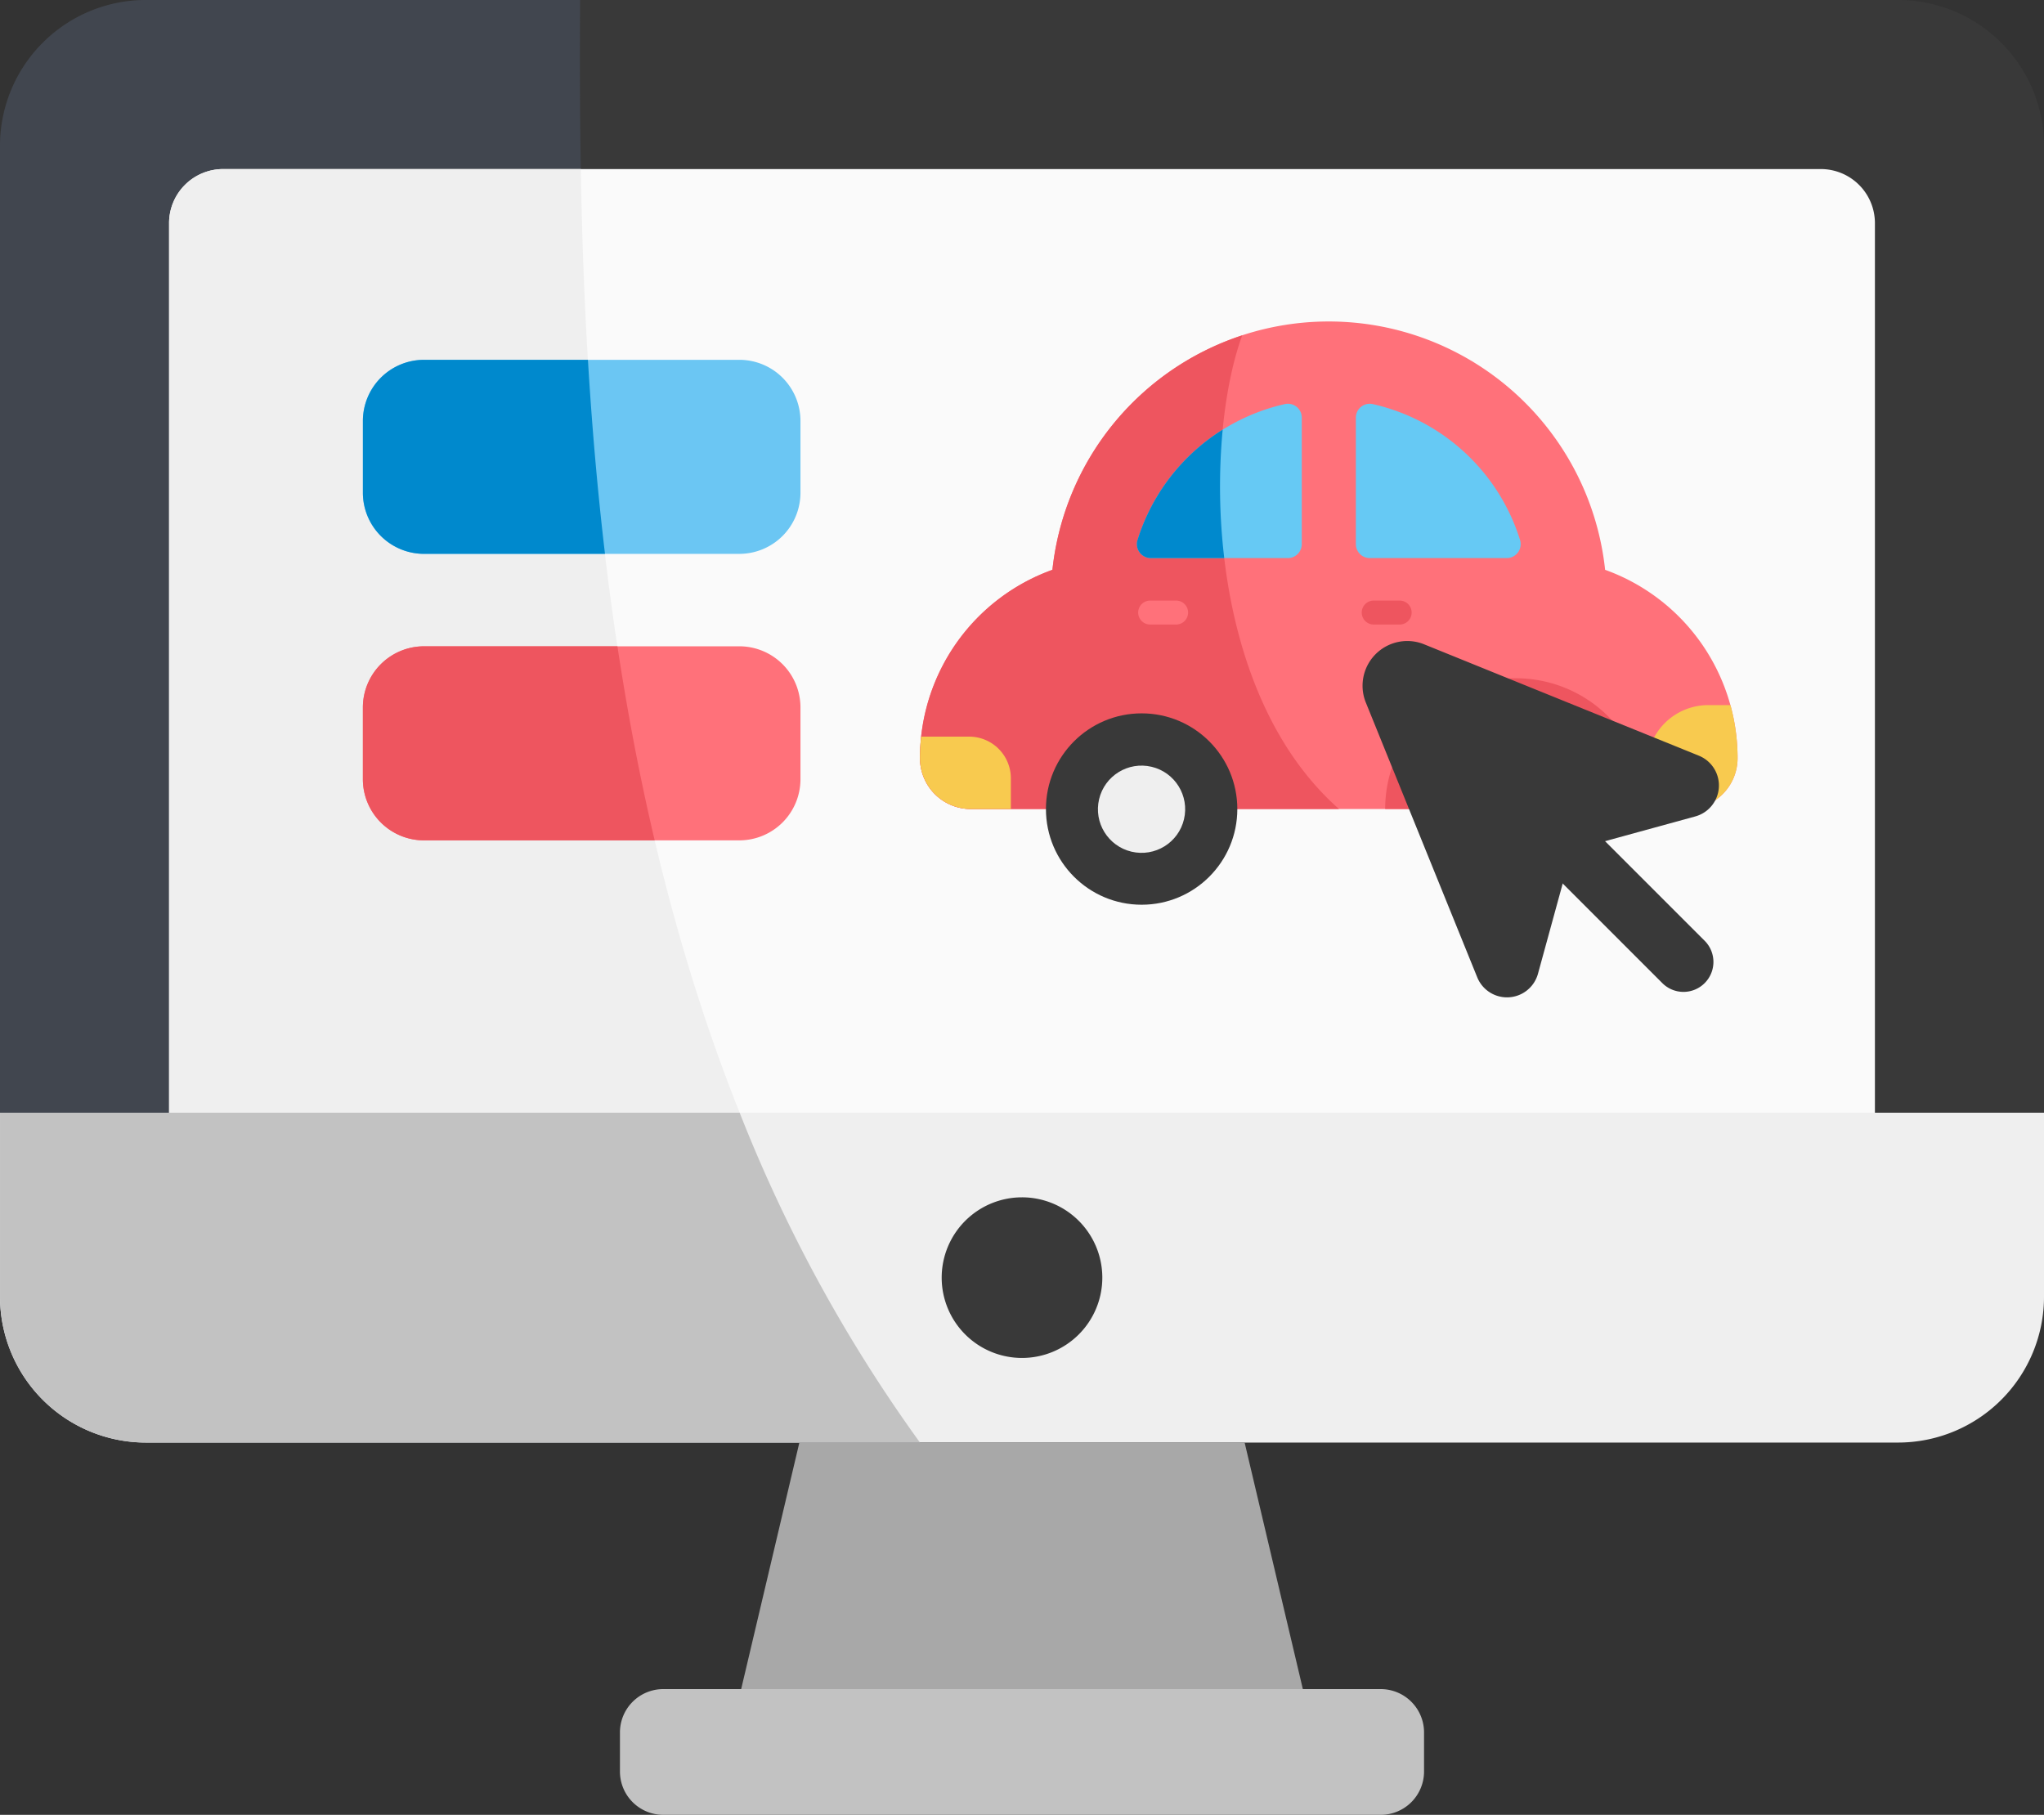
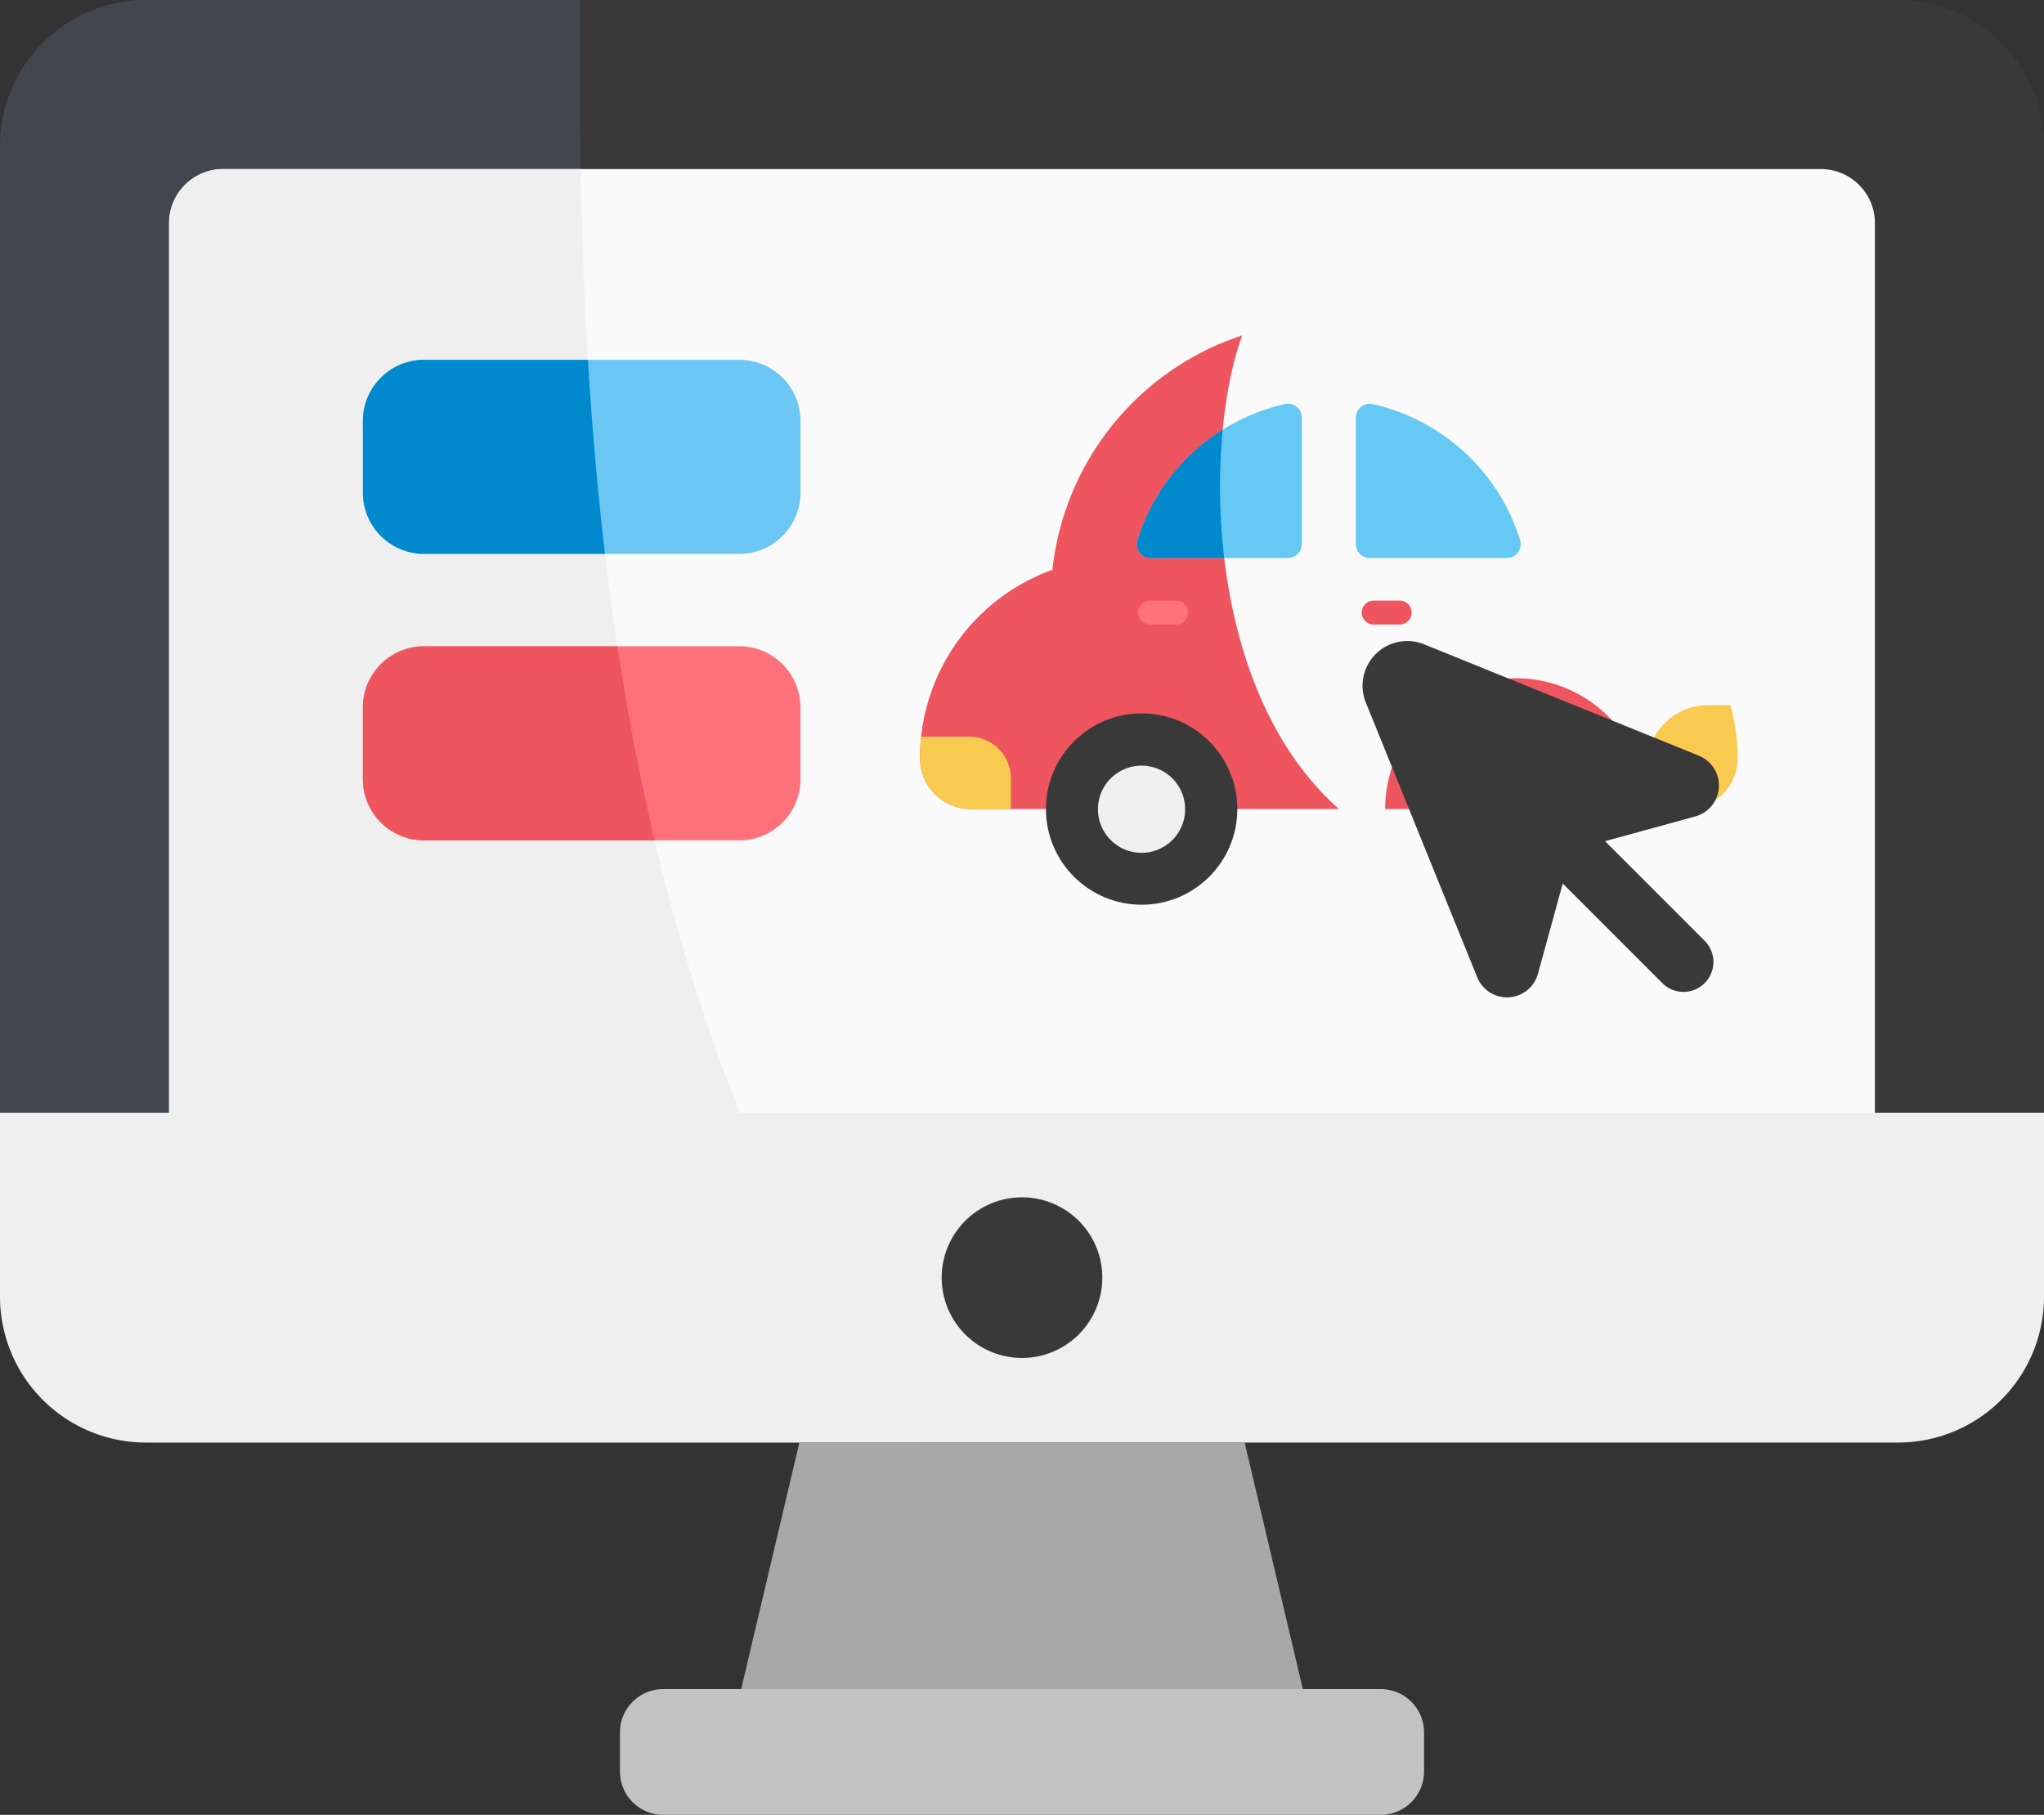
<svg xmlns="http://www.w3.org/2000/svg" width="250" height="221.983" viewBox="0 0 250 221.983">
  <rect x="0" y="0" width="250" height="221.983" fill="#333333" stroke="none" />
  <g transform="translate(0.001 0)">
    <path d="M232.15,176.444H17.848A17.85,17.85,0,0,1,0,158.6V17.849A17.85,17.85,0,0,1,17.848,0h214.3A17.85,17.85,0,0,1,250,17.849V158.6A17.85,17.85,0,0,1,232.15,176.444Zm0,0" transform="translate(0)" fill="#393939" />
    <path d="M70.955,0H17.848A17.85,17.85,0,0,0,0,17.849V158.6a17.85,17.85,0,0,0,17.849,17.849h94.671C72.694,121.9,70.647,49.282,70.955,0Zm0,0" transform="translate(0 0)" fill="#41464f" />
    <path d="M42.352,157.774V48.968a6.616,6.616,0,0,1,6.617-6.617H244.375a6.616,6.616,0,0,1,6.617,6.617V157.774Zm0,0" transform="translate(-21.673 -21.672)" fill="#fafafa" />
    <path d="M42.352,48.968V157.774H112.14C96.745,119.175,93.3,77.153,92.711,42.351H48.968a6.616,6.616,0,0,0-6.617,6.617Zm0,0" transform="translate(-21.673 -21.672)" fill="#efefef" />
    <path d="M232.15,319.08H17.848A17.85,17.85,0,0,1,0,301.231V278.738H250v22.493A17.85,17.85,0,0,1,232.15,319.08Zm0,0" transform="translate(0 -142.636)" fill="#efefef" />
-     <path d="M0,278.738v22.493A17.85,17.85,0,0,0,17.849,319.08H112.52a183.092,183.092,0,0,1-22.053-40.342Zm0,0" transform="translate(0 -142.636)" fill="#c2c2c2" />
    <path d="M255.528,309.753a9.823,9.823,0,1,1-9.823-9.823A9.822,9.822,0,0,1,255.528,309.753Zm0,0" transform="translate(-120.706 -153.48)" fill="#393939" />
    <path d="M247.231,361.359H192.773l-7.12,30.157h68.7Zm0,0" transform="translate(-95.003 -184.915)" fill="#a8a8a8" />
    <path d="M248.34,438.5H160.591a5.3,5.3,0,0,1-5.3-5.3V428.42a5.3,5.3,0,0,1,5.3-5.3H248.34a5.3,5.3,0,0,1,5.3,5.3V433.2A5.3,5.3,0,0,1,248.34,438.5Zm0,0" transform="translate(-79.467 -216.52)" fill="#c2c2c2" />
    <path d="M136.938,113.87H98.378a7.48,7.48,0,0,1-7.479-7.479V97.613a7.478,7.478,0,0,1,7.479-7.477h38.561a7.477,7.477,0,0,1,7.479,7.477v8.778A7.479,7.479,0,0,1,136.938,113.87Zm0,0" transform="translate(-46.515 -46.125)" fill="#6bc6f3" />
    <path d="M118.422,90.137H98.378A7.478,7.478,0,0,0,90.9,97.613v8.778a7.478,7.478,0,0,0,7.479,7.477h22.131c-.952-8.059-1.623-16-2.087-23.731Zm0,0" transform="translate(-46.515 -46.125)" fill="#0089cd" />
    <path d="M136.938,185.634H98.378a7.48,7.48,0,0,1-7.479-7.479v-8.778a7.48,7.48,0,0,1,7.479-7.479h38.561a7.479,7.479,0,0,1,7.479,7.479v8.778A7.479,7.479,0,0,1,136.938,185.634Zm0,0" transform="translate(-46.515 -82.847)" fill="#ff717a" />
    <path d="M122.032,161.9H98.377a7.48,7.48,0,0,0-7.479,7.479v8.778a7.48,7.48,0,0,0,7.479,7.479h28.21c-1.869-7.925-3.361-15.863-4.555-23.735Zm0,0" transform="translate(-46.515 -82.847)" fill="#ee555f" />
    <g transform="translate(112.52 -34.083)">
-       <path d="M83.8,103.78a33.993,33.993,0,0,0-67.6,0A24.481,24.481,0,0,0,0,126.818a6.221,6.221,0,0,0,6.221,6.221h87.56A6.222,6.222,0,0,0,100,126.818,24.482,24.482,0,0,0,83.8,103.78Z" transform="translate(0)" fill="#ff717a" />
      <path d="M39.413,82.043A34.022,34.022,0,0,0,16.2,110.718,24.481,24.481,0,0,0,0,133.756a6.221,6.221,0,0,0,6.221,6.221H51.257C34.675,125.352,34.7,94.917,39.413,82.043Z" transform="translate(0 -6.938)" fill="#ee555f" />
      <path d="M274.642,143.747H291.39a1.708,1.708,0,0,0,1.633-2.211,24.539,24.539,0,0,0-18-16.623,1.7,1.7,0,0,0-2.084,1.659V142.04a1.707,1.707,0,0,0,1.707,1.707Z" transform="translate(-219.626 -41.401)" fill="#66c9f4" />
      <path d="M153.9,124.912a24.539,24.539,0,0,0-18,16.623,1.708,1.708,0,0,0,1.633,2.211h16.748a1.707,1.707,0,0,0,1.707-1.707V126.571A1.7,1.7,0,0,0,153.9,124.912Z" transform="translate(-109.29 -41.4)" fill="#66c9f4" />
      <path d="M137.529,156.788h8.977a74.548,74.548,0,0,1-.191-15.711,24.555,24.555,0,0,0-10.419,13.5A1.708,1.708,0,0,0,137.529,156.788Z" transform="translate(-109.29 -54.442)" fill="#0089cd" />
      <path d="M462.618,313.571h2.713a24.494,24.494,0,0,1,.872,6.492,6.221,6.221,0,0,1-6.221,6.221h-4.895V321.1A7.532,7.532,0,0,1,462.618,313.571Z" transform="translate(-366.2 -193.244)" fill="#f8ca4f" />
      <path d="M291.311,312.765a15.994,15.994,0,1,1,31.988,0Z" transform="translate(-234.413 -179.726)" fill="#ee555f" />
      <circle cx="5.335" cy="5.335" r="5.335" transform="translate(65.334 133.039) rotate(-45)" fill="#efefef" />
      <circle cx="11.704" cy="11.704" r="11.704" transform="translate(15.407 121.336)" fill="#393939" />
      <circle cx="5.335" cy="5.335" r="5.335" transform="translate(20.681 137.028) rotate(-76.7)" fill="#efefef" />
      <path d="M281.27,251.044h-3.175a1.465,1.465,0,0,1,0-2.93h3.175a1.465,1.465,0,0,1,0,2.93Z" transform="translate(-222.599 -140.572)" fill="#ee555f" />
      <path d="M141.285,251.044H138.11a1.465,1.465,0,1,1,0-2.93h3.175a1.465,1.465,0,1,1,0,2.93Z" transform="translate(-109.956 -140.572)" fill="#ff717a" />
      <path d="M6.014,333.31H.145A24.687,24.687,0,0,0,0,335.946a6.221,6.221,0,0,0,6.221,6.221h4.895v-3.755a5.1,5.1,0,0,0-5.1-5.1Z" transform="translate(0 -209.128)" fill="#f8ca4f" />
    </g>
    <g transform="translate(166.637 78.39)">
      <path d="M398.575,221.507a3.651,3.651,0,0,1-2.59-1.074l-18.4-18.4a3.662,3.662,0,1,1,5.178-5.178l18.4,18.4a3.663,3.663,0,0,1-2.59,6.252Zm0,0" transform="translate(-359.305 -178.575)" fill="#393939" />
      <path d="M381.984,182.015l-12.941,3.548a3.924,3.924,0,0,0-2.75,2.75l-3.548,12.941a3.928,3.928,0,0,1-7.429.439l-13.626-33.609a5.47,5.47,0,0,1,7.124-7.124l33.609,13.626a3.928,3.928,0,0,1-.439,7.429Zm0,0" transform="translate(-341.274 -160.544)" fill="#393939" />
    </g>
  </g>
</svg>